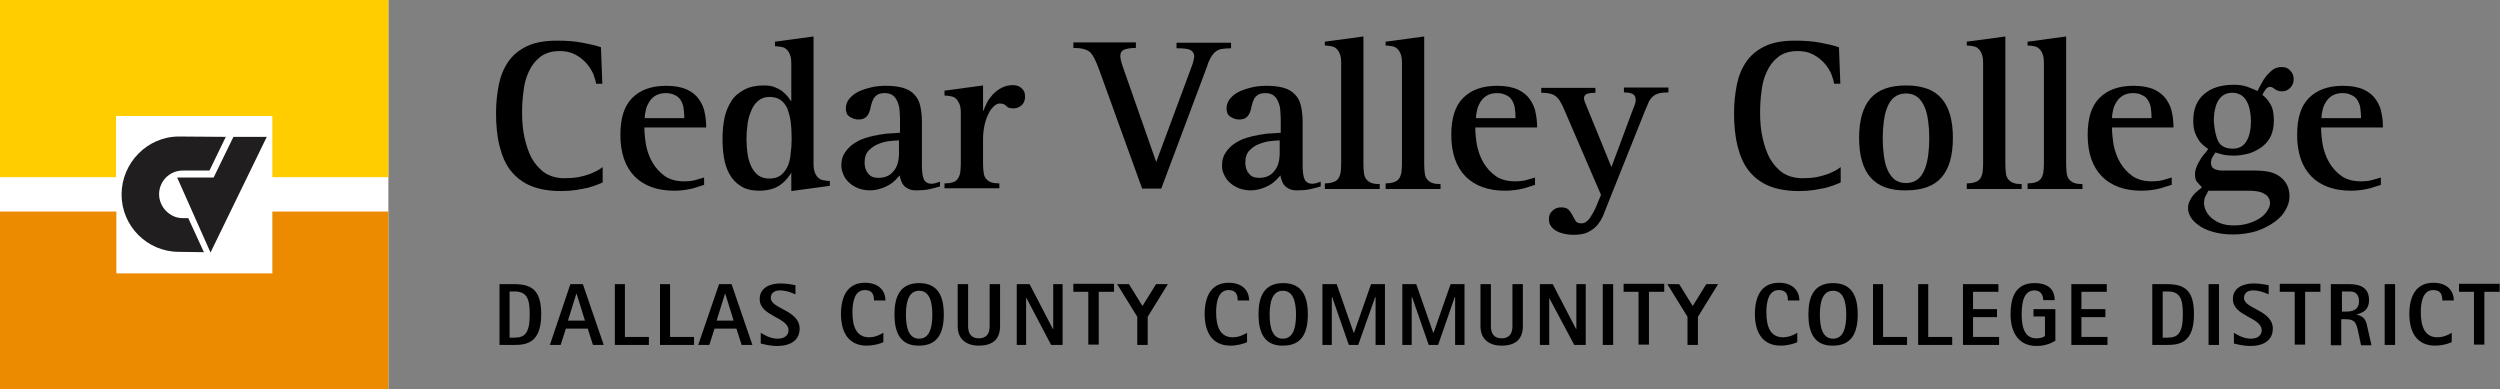
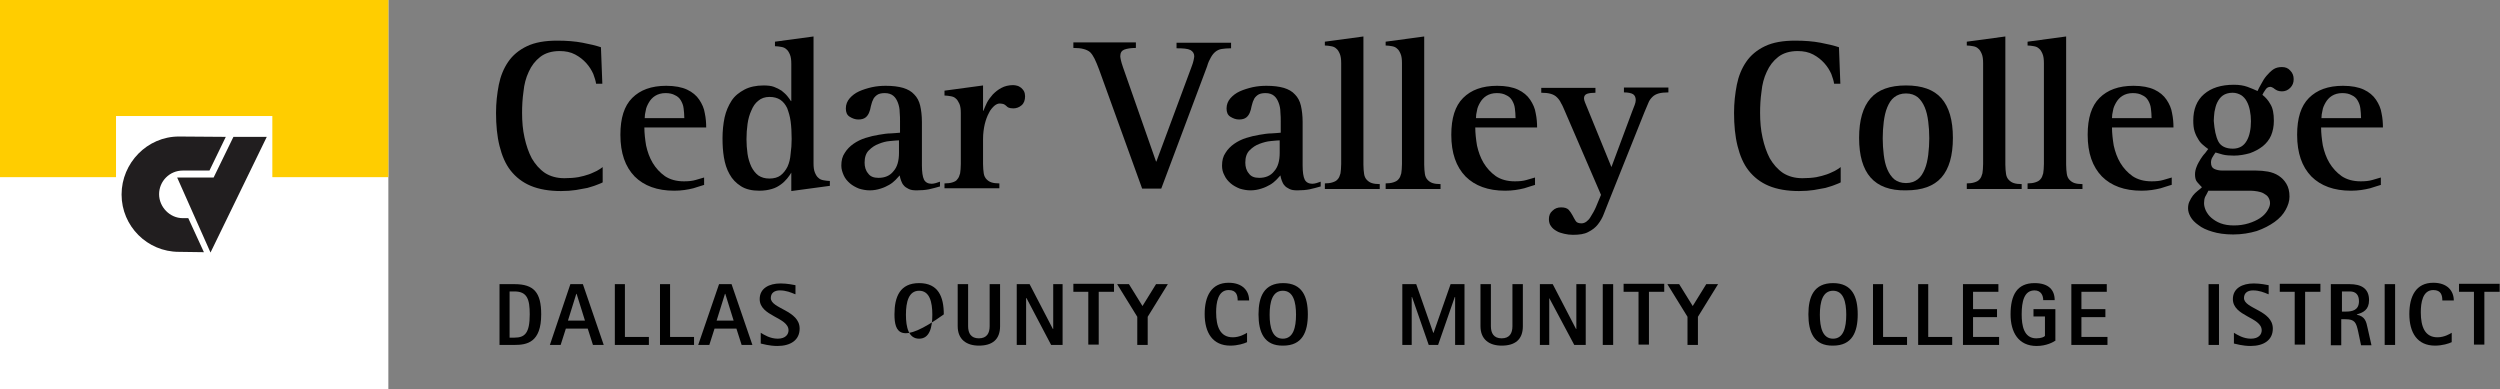
<svg xmlns="http://www.w3.org/2000/svg" version="1.1" id="Layer_1" x="0px" y="0px" viewBox="0 0 719.7 112" style="enable-background:new 0 0 719.7 112;" xml:space="preserve">
  <rect x="0" y="0" width="719.7" height="112" fill="#808080" stroke="none" />
  <style type="text/css">
	.st0{fill:#FFFFFF;}
	.st1{fill:#92278F;}
	.st2{fill:#008752;}
	.st3{fill:#FFCD00;}
	.st4{fill:#0033A0;}
	.st5{fill:#0099FF;}
	.st6{fill:#211E1F;}
	.st7{fill:#ED8B00;}
	.st8{fill:#97D700;}
	.st9{fill:#009639;}
	.st10{fill:#EA7600;}
	.st11{fill:#003087;}
	.st12{fill:#007A33;}
	.st13{fill:#003DA5;}
	.st14{fill:#E4002B;}
</style>
  <g>
    <g>
      <g>
        <g>
          <path d="M173.5,52.5c-0.5,0.3-1.2,0.5-1.9,0.8c-0.7,0.3-1.6,0.5-2.5,0.8c-1,0.2-2.1,0.4-3.3,0.6c-1.3,0.2-2.7,0.3-4.3,0.3      c-3.4,0-6.3-0.5-8.7-1.5c-2.4-1-4.3-2.5-5.8-4.4c-1.5-1.9-2.5-4.3-3.2-7.1c-0.7-2.8-1-6-1-9.5c0-2.9,0.3-5.5,0.8-8.1      c0.5-2.5,1.4-4.7,2.7-6.6c1.3-1.9,3.1-3.4,5.4-4.5c2.3-1.1,5.2-1.6,8.7-1.6c2.8,0,5.2,0.2,7.3,0.6c2.1,0.4,3.8,0.8,5.3,1.3      l0.4,10.5h-1.8c-0.1-0.8-0.4-1.7-0.8-2.8c-0.5-1.1-1.1-2.1-2-3.1c-0.9-1-1.9-1.8-3.2-2.5c-1.3-0.7-2.8-1-4.5-1      c-2.3,0-4.2,0.6-5.6,1.7c-1.4,1.1-2.5,2.5-3.3,4.3c-0.8,1.7-1.3,3.6-1.5,5.7c-0.3,2.1-0.4,4.1-0.4,6.1c0,2.5,0.2,4.9,0.7,7.1      c0.5,2.3,1.2,4.3,2.1,6c1,1.7,2.2,3.1,3.8,4.2c1.6,1,3.4,1.5,5.6,1.5c1.5,0,2.8-0.1,4-0.3c1.1-0.2,2.1-0.5,3-0.8      c0.9-0.3,1.6-0.7,2.3-1c0.7-0.4,1.2-0.7,1.7-1.1V52.5z" />
          <path d="M202.8,53.2c-0.6,0.2-1.7,0.5-3.2,1c-1.6,0.4-3.4,0.7-5.5,0.7c-4.9,0-8.7-1.4-11.4-4.1c-2.7-2.8-4.1-6.7-4.1-12      c0-4.8,1.1-8.3,3.4-10.6c2.3-2.3,5.5-3.5,9.8-3.5c2.5,0,4.5,0.4,6,1.1c1.5,0.7,2.7,1.7,3.5,2.9c0.8,1.2,1.4,2.5,1.6,3.9      c0.3,1.4,0.4,2.8,0.4,4.1h-17.8c0,1.6,0.2,3.4,0.5,5.2c0.4,1.8,1,3.5,1.9,5c0.9,1.5,2.1,2.8,3.5,3.8c1.5,1,3.3,1.5,5.5,1.5      c1.3,0,2.4-0.1,3.4-0.4c1-0.3,1.8-0.5,2.4-0.7V53.2z M197,34c0-1-0.1-1.9-0.2-2.8c-0.1-0.9-0.4-1.6-0.8-2.3      c-0.4-0.7-1-1.2-1.7-1.5c-0.7-0.4-1.6-0.6-2.7-0.6c-1.2,0-2.2,0.3-3,0.8c-0.8,0.5-1.4,1.2-1.8,1.9c-0.4,0.7-0.8,1.5-0.9,2.3      c-0.2,0.8-0.3,1.5-0.3,2.2H197z" />
          <path d="M227.9,49.7h-0.1c-0.3,0.5-0.7,1.1-1.2,1.7c-0.5,0.6-1.1,1.2-1.8,1.7c-0.7,0.5-1.5,1-2.6,1.3c-1,0.3-2.2,0.5-3.6,0.5      c-2.1,0-3.9-0.4-5.3-1.3c-1.4-0.9-2.5-2-3.3-3.5c-0.8-1.4-1.3-3-1.6-4.8c-0.3-1.8-0.4-3.6-0.4-5.5c0-2.1,0.2-4.1,0.6-6      c0.4-1.8,1.1-3.4,2-4.8c0.9-1.4,2.2-2.4,3.7-3.2c1.5-0.8,3.4-1.2,5.5-1.2c1.2,0,2.2,0.1,3,0.4c0.8,0.3,1.6,0.7,2.2,1.1      c0.6,0.5,1.2,1,1.6,1.5c0.4,0.5,0.8,1,1.1,1.5h0.1V18.4c0-1.1-0.1-2-0.4-2.7c-0.3-0.7-0.6-1.2-1-1.5c-0.4-0.4-0.9-0.6-1.5-0.7      c-0.6-0.1-1.2-0.2-1.8-0.2V12l11.1-1.5v36.5c0,1.1,0.1,2,0.4,2.7c0.3,0.7,0.6,1.2,1,1.5c0.4,0.4,0.9,0.6,1.5,0.7      c0.6,0.1,1.2,0.2,1.8,0.2v1.4l-11.1,1.5V49.7z M215.2,44.3c0.2,1.4,0.6,2.6,1.1,3.7c0.5,1,1.2,1.9,2,2.5      c0.9,0.6,1.9,0.9,3.2,0.9c1.3,0,2.4-0.3,3.2-0.9c0.8-0.6,1.5-1.5,2-2.5c0.5-1.1,0.8-2.3,0.9-3.7c0.2-1.4,0.3-2.8,0.3-4.3      c0-1.9-0.1-3.6-0.3-5.1c-0.2-1.5-0.6-2.7-1-3.8c-0.5-1-1.1-1.8-2-2.4c-0.8-0.5-1.8-0.8-3.1-0.8c-1.3,0-2.4,0.4-3.2,1.1      c-0.9,0.7-1.5,1.6-2,2.8c-0.5,1.1-0.9,2.4-1.1,3.9c-0.2,1.4-0.3,2.9-0.3,4.4C214.9,41.4,215,42.9,215.2,44.3z" />
          <path d="M270.5,53.7c-1.1,0.3-2.1,0.6-3.1,0.8c-1,0.2-2.2,0.3-3.5,0.3c-1,0-1.7-0.1-2.3-0.4c-0.6-0.3-1.1-0.6-1.4-1      c-0.4-0.4-0.6-0.9-0.8-1.4s-0.3-1-0.4-1.5c-0.3,0.3-0.7,0.8-1.2,1.3c-0.5,0.5-1.1,1-1.8,1.4c-0.7,0.4-1.5,0.8-2.5,1.1      c-0.9,0.3-2,0.5-3.1,0.5c-1.1,0-2.1-0.2-3.1-0.5c-1-0.4-1.9-0.9-2.6-1.5c-0.8-0.7-1.4-1.4-1.8-2.3s-0.7-1.8-0.7-2.8      c0-1.5,0.3-2.7,1-3.7c0.6-1,1.5-1.9,2.5-2.6c1-0.7,2.2-1.3,3.5-1.7c1.3-0.4,2.5-0.7,3.8-0.9c1.2-0.2,2.4-0.4,3.5-0.4      c1.1-0.1,1.9-0.1,2.6-0.2V35c0-0.8,0-1.7-0.1-2.7c0-1-0.2-1.9-0.5-2.7c-0.3-0.8-0.7-1.5-1.3-2c-0.6-0.5-1.4-0.8-2.5-0.8      c-1,0-1.8,0.2-2.3,0.6c-0.5,0.4-0.9,0.8-1.1,1.4c-0.3,0.5-0.4,1.2-0.6,1.8c-0.1,0.7-0.3,1.3-0.5,1.8c-0.2,0.5-0.5,1-1,1.4      c-0.5,0.4-1.2,0.6-2.1,0.6c-0.9,0-1.7-0.3-2.5-0.8c-0.8-0.5-1.1-1.3-1.1-2.4c0-1.1,0.4-2.1,1.1-2.9c0.7-0.8,1.6-1.5,2.7-2      s2.4-0.9,3.7-1.2c1.4-0.3,2.7-0.4,4-0.4c2,0,3.6,0.2,5,0.6c1.3,0.4,2.4,1,3.2,1.9c0.8,0.8,1.4,1.9,1.7,3.2      c0.3,1.3,0.5,2.9,0.5,4.7v12.5c0,1.9,0.2,3.3,0.6,4.1c0.4,0.8,1.2,1.2,2.2,1.2c0.4,0,0.8-0.1,1.2-0.2s0.8-0.3,1.2-0.4V53.7z       M258.8,40.4c-0.6,0-1.4,0.1-2.6,0.2S254,41,253,41.4c-1.1,0.4-2,1-2.9,1.9c-0.8,0.8-1.2,2-1.2,3.5c0,1.2,0.3,2.3,1,3.1      c0.6,0.9,1.6,1.3,3,1.3c1.8,0,3.3-0.6,4.3-1.9c1.1-1.2,1.6-3,1.6-5.3V40.4z" />
          <path d="M271.9,52.8c0.9,0,1.7-0.1,2.3-0.3c0.6-0.2,1.1-0.4,1.4-0.9c0.4-0.4,0.6-1,0.8-1.7c0.1-0.7,0.2-1.6,0.2-2.7V32.6      c0-1.1-0.1-2-0.4-2.7c-0.3-0.6-0.6-1.2-1-1.5c-0.4-0.4-0.9-0.6-1.5-0.7c-0.6-0.1-1.2-0.2-1.8-0.2v-1.4l11.1-1.5v7.3h0.1      c0.3-0.7,0.6-1.5,1-2.3c0.4-0.8,1-1.6,1.7-2.4c0.7-0.7,1.5-1.4,2.5-1.9c0.9-0.5,2.1-0.8,3.4-0.8c0.4,0,0.8,0.1,1.2,0.2      c0.4,0.1,0.8,0.4,1.1,0.6c0.3,0.3,0.6,0.6,0.8,1c0.2,0.4,0.3,0.9,0.3,1.4c0,1.1-0.3,2-1,2.6c-0.7,0.6-1.5,0.9-2.4,0.9      c-0.6,0-1-0.1-1.3-0.2c-0.3-0.1-0.5-0.3-0.7-0.5c-0.2-0.2-0.5-0.4-0.7-0.5c-0.3-0.1-0.7-0.2-1.2-0.2s-1,0.2-1.6,0.7      c-0.5,0.5-1.1,1.1-1.5,2c-0.5,0.9-0.9,2-1.2,3.2c-0.3,1.3-0.5,2.7-0.5,4.4v7.1c0,1.1,0.1,2,0.2,2.7c0.1,0.7,0.4,1.3,0.8,1.7      c0.4,0.4,0.8,0.7,1.4,0.9c0.6,0.2,1.4,0.3,2.3,0.3v1.4h-15.8V52.8z" />
          <path d="M316.4,20c-0.5-1.3-0.9-2.3-1.3-3.1c-0.4-0.8-0.8-1.4-1.3-1.9c-0.5-0.4-1.1-0.7-1.9-0.9c-0.7-0.2-1.7-0.3-2.9-0.3v-1.6      H327v1.6c-1.5,0-2.6,0.2-3.4,0.5c-0.7,0.3-1.1,0.9-1.1,1.9c0,0.3,0.1,0.7,0.2,1.2c0.1,0.5,0.3,1.1,0.6,2l9.5,27.1h0.1L343,19.3      c0.3-0.8,0.5-1.4,0.6-1.9c0.1-0.5,0.2-0.9,0.2-1.2c0-0.8-0.4-1.4-1.1-1.8c-0.8-0.4-2.1-0.5-4-0.5v-1.6h15.7v1.6      c-1.1,0-2,0.1-2.7,0.2c-0.7,0.1-1.3,0.4-1.8,0.8c-0.5,0.4-0.9,0.9-1.3,1.6c-0.4,0.7-0.8,1.5-1.1,2.6l-13.2,35.2h-5.5L316.4,20z" />
          <path d="M380.1,53.7c-1.1,0.3-2.1,0.6-3.1,0.8c-1,0.2-2.2,0.3-3.5,0.3c-1,0-1.7-0.1-2.3-0.4c-0.6-0.3-1.1-0.6-1.4-1      c-0.4-0.4-0.6-0.9-0.8-1.4s-0.3-1-0.4-1.5c-0.3,0.3-0.7,0.8-1.2,1.3c-0.5,0.5-1.1,1-1.8,1.4c-0.7,0.4-1.5,0.8-2.5,1.1      c-0.9,0.3-2,0.5-3.1,0.5c-1.1,0-2.1-0.2-3.1-0.5c-1-0.4-1.9-0.9-2.6-1.5c-0.8-0.7-1.4-1.4-1.8-2.3c-0.5-0.9-0.7-1.8-0.7-2.8      c0-1.5,0.3-2.7,1-3.7c0.6-1,1.5-1.9,2.5-2.6c1-0.7,2.2-1.3,3.5-1.7c1.3-0.4,2.5-0.7,3.8-0.9c1.2-0.2,2.4-0.4,3.5-0.4      c1.1-0.1,1.9-0.1,2.6-0.2V35c0-0.8,0-1.7-0.1-2.7c0-1-0.2-1.9-0.5-2.7c-0.3-0.8-0.7-1.5-1.3-2c-0.6-0.5-1.4-0.8-2.5-0.8      c-1,0-1.8,0.2-2.3,0.6c-0.5,0.4-0.9,0.8-1.1,1.4c-0.3,0.5-0.4,1.2-0.6,1.8c-0.1,0.7-0.3,1.3-0.5,1.8c-0.2,0.5-0.5,1-1,1.4      c-0.5,0.4-1.2,0.6-2.1,0.6c-0.9,0-1.7-0.3-2.5-0.8c-0.8-0.5-1.1-1.3-1.1-2.4c0-1.1,0.4-2.1,1.1-2.9c0.7-0.8,1.6-1.5,2.7-2      s2.4-0.9,3.7-1.2c1.4-0.3,2.7-0.4,4-0.4c2,0,3.6,0.2,5,0.6c1.3,0.4,2.4,1,3.2,1.9c0.8,0.8,1.4,1.9,1.7,3.2      c0.3,1.3,0.5,2.9,0.5,4.7v12.5c0,1.9,0.2,3.3,0.6,4.1c0.4,0.8,1.2,1.2,2.2,1.2c0.4,0,0.8-0.1,1.2-0.2c0.4-0.1,0.8-0.3,1.2-0.4      V53.7z M368.5,40.4c-0.6,0-1.4,0.1-2.6,0.2s-2.2,0.4-3.3,0.8c-1.1,0.4-2,1-2.9,1.9c-0.8,0.8-1.2,2-1.2,3.5c0,1.2,0.3,2.3,1,3.1      c0.6,0.9,1.6,1.3,3,1.3c1.8,0,3.3-0.6,4.3-1.9c1.1-1.2,1.6-3,1.6-5.3V40.4z" />
          <path d="M381.3,52.8c0.9,0,1.7-0.1,2.3-0.3c0.6-0.2,1.1-0.4,1.5-0.9c0.4-0.4,0.6-1,0.8-1.7c0.1-0.7,0.2-1.6,0.2-2.7v-29      c0-1.1-0.1-2-0.4-2.7c-0.3-0.7-0.6-1.2-1-1.5c-0.4-0.4-0.9-0.6-1.5-0.7c-0.6-0.1-1.2-0.2-1.8-0.2V12l11.1-1.5v36.9      c0,1.1,0.1,2,0.2,2.7c0.1,0.7,0.4,1.3,0.8,1.7c0.4,0.4,0.8,0.7,1.4,0.9c0.6,0.2,1.4,0.3,2.3,0.3v1.4h-15.8V52.8z" />
          <path d="M398.8,52.8c0.9,0,1.7-0.1,2.3-0.3c0.6-0.2,1.1-0.4,1.5-0.9c0.4-0.4,0.6-1,0.8-1.7c0.1-0.7,0.2-1.6,0.2-2.7v-29      c0-1.1-0.1-2-0.4-2.7c-0.3-0.7-0.6-1.2-1-1.5c-0.4-0.4-0.9-0.6-1.5-0.7c-0.6-0.1-1.2-0.2-1.8-0.2V12l11.1-1.5v36.9      c0,1.1,0.1,2,0.2,2.7c0.1,0.7,0.4,1.3,0.8,1.7c0.4,0.4,0.8,0.7,1.4,0.9c0.6,0.2,1.4,0.3,2.3,0.3v1.4h-15.8V52.8z" />
          <path d="M442,53.2c-0.6,0.2-1.7,0.5-3.2,1c-1.6,0.4-3.4,0.7-5.5,0.7c-4.9,0-8.7-1.4-11.4-4.1c-2.7-2.8-4.1-6.7-4.1-12      c0-4.8,1.1-8.3,3.4-10.6c2.3-2.3,5.5-3.5,9.8-3.5c2.5,0,4.5,0.4,6,1.1c1.5,0.7,2.7,1.7,3.5,2.9c0.8,1.2,1.4,2.5,1.6,3.9      c0.3,1.4,0.4,2.8,0.4,4.1h-17.8c0,1.6,0.2,3.4,0.5,5.2c0.4,1.8,1,3.5,1.9,5c0.9,1.5,2.1,2.8,3.5,3.8c1.5,1,3.3,1.5,5.5,1.5      c1.3,0,2.4-0.1,3.4-0.4c1-0.3,1.8-0.5,2.4-0.7V53.2z M436.3,34c0-1-0.1-1.9-0.2-2.8c-0.1-0.9-0.4-1.6-0.8-2.3      c-0.4-0.7-1-1.2-1.7-1.5c-0.7-0.4-1.6-0.6-2.7-0.6c-1.2,0-2.2,0.3-3,0.8c-0.8,0.5-1.4,1.2-1.8,1.9c-0.4,0.7-0.8,1.5-0.9,2.3      c-0.2,0.8-0.3,1.5-0.3,2.2H436.3z" />
          <path d="M463,58.3c-0.4,1.1-0.9,2.2-1.3,3.3s-1,2.1-1.7,3c-0.7,0.9-1.6,1.6-2.8,2.2c-1.1,0.6-2.6,0.8-4.4,0.8      c-0.8,0-1.7-0.1-2.5-0.3c-0.8-0.2-1.6-0.4-2.2-0.8c-0.7-0.4-1.2-0.8-1.6-1.4c-0.4-0.5-0.6-1.2-0.6-2c0-1,0.3-1.8,1-2.4      c0.7-0.7,1.5-1,2.5-1c1,0,1.7,0.2,2.2,0.7c0.4,0.5,0.8,1,1.1,1.6c0.3,0.6,0.6,1.1,0.9,1.6c0.3,0.5,0.9,0.7,1.7,0.7      c0.5,0,1-0.2,1.4-0.5c0.4-0.3,0.8-0.7,1.1-1.2c0.3-0.5,0.6-1,0.9-1.5s0.5-1,0.7-1.4l1.5-3.6l-10.4-24.1      c-0.4-0.9-0.7-1.7-1.1-2.3c-0.3-0.7-0.7-1.2-1.2-1.7c-0.5-0.5-1.1-0.8-1.8-1c-0.7-0.2-1.6-0.3-2.7-0.3v-1.4h15.6v1.4      c-1,0-1.8,0.1-2.4,0.3c-0.6,0.2-0.9,0.7-0.9,1.3c0,0.3,0.1,0.7,0.3,1.2c0.2,0.5,0.4,1,0.7,1.7l6.9,16.9l6-16.1      c0.3-0.7,0.5-1.3,0.7-1.8c0.2-0.5,0.3-1,0.3-1.4c0-0.8-0.3-1.4-0.8-1.7c-0.5-0.3-1.4-0.5-2.6-0.5v-1.4h12.8v1.4      c-1.1,0-2.1,0.1-2.8,0.3c-0.7,0.2-1.3,0.5-1.8,1c-0.5,0.5-0.9,1-1.2,1.8c-0.3,0.7-0.7,1.6-1.1,2.6L463,58.3z" />
          <path d="M529.9,52.5c-0.5,0.3-1.2,0.5-1.9,0.8c-0.7,0.3-1.6,0.5-2.5,0.8c-1,0.2-2.1,0.4-3.3,0.6c-1.3,0.2-2.7,0.3-4.3,0.3      c-3.4,0-6.3-0.5-8.7-1.5c-2.4-1-4.3-2.5-5.8-4.4c-1.5-1.9-2.5-4.3-3.2-7.1c-0.7-2.8-1-6-1-9.5c0-2.9,0.3-5.5,0.8-8.1      c0.5-2.5,1.4-4.7,2.7-6.6c1.3-1.9,3.1-3.4,5.4-4.5c2.3-1.1,5.2-1.6,8.7-1.6c2.8,0,5.2,0.2,7.3,0.6c2.1,0.4,3.8,0.8,5.3,1.3      l0.4,10.5h-1.8c-0.1-0.8-0.4-1.7-0.8-2.8c-0.5-1.1-1.1-2.1-2-3.1c-0.9-1-1.9-1.8-3.2-2.5c-1.3-0.7-2.8-1-4.5-1      c-2.3,0-4.2,0.6-5.6,1.7c-1.4,1.1-2.5,2.5-3.3,4.3c-0.8,1.7-1.3,3.6-1.5,5.7c-0.3,2.1-0.4,4.1-0.4,6.1c0,2.5,0.2,4.9,0.7,7.1      c0.5,2.3,1.2,4.3,2.1,6c1,1.7,2.2,3.1,3.8,4.2c1.6,1,3.4,1.5,5.6,1.5c1.5,0,2.8-0.1,4-0.3c1.1-0.2,2.1-0.5,3-0.8      c0.9-0.3,1.6-0.7,2.3-1c0.7-0.4,1.2-0.7,1.7-1.1V52.5z" />
          <path d="M538.5,51.1c-2.2-2.5-3.3-6.3-3.3-11.4s1.1-8.9,3.3-11.4c2.2-2.5,5.6-3.7,10.2-3.7c4.6,0,8,1.2,10.2,3.7      c2.2,2.5,3.3,6.3,3.3,11.4s-1.1,8.9-3.3,11.4c-2.2,2.5-5.6,3.7-10.2,3.7C544.1,54.9,540.7,53.6,538.5,51.1z M542.3,44.6      c0.2,1.6,0.5,2.9,1,4.1c0.5,1.2,1.2,2.2,2,2.9c0.9,0.7,2,1.1,3.4,1.1c1.4,0,2.5-0.4,3.4-1.1c0.9-0.7,1.5-1.7,2-2.9      c0.5-1.2,0.8-2.6,1-4.1c0.2-1.6,0.3-3.2,0.3-4.8c0-1.7-0.1-3.3-0.3-4.8c-0.2-1.6-0.5-2.9-1-4.1c-0.5-1.2-1.2-2.2-2-2.9      c-0.9-0.7-2-1.1-3.4-1.1c-1.4,0-2.5,0.4-3.4,1.1c-0.9,0.7-1.5,1.7-2,2.9c-0.5,1.2-0.8,2.6-1,4.1c-0.2,1.6-0.3,3.2-0.3,4.8      C542,41.4,542.1,43,542.3,44.6z" />
          <path d="M566.1,52.8c0.9,0,1.7-0.1,2.3-0.3c0.6-0.2,1.1-0.4,1.5-0.9c0.4-0.4,0.6-1,0.8-1.7c0.1-0.7,0.2-1.6,0.2-2.7v-29      c0-1.1-0.1-2-0.4-2.7c-0.3-0.7-0.6-1.2-1-1.5c-0.4-0.4-0.9-0.6-1.5-0.7c-0.6-0.1-1.2-0.2-1.8-0.2V12l11.1-1.5v36.9      c0,1.1,0.1,2,0.2,2.7c0.1,0.7,0.4,1.3,0.8,1.7c0.4,0.4,0.8,0.7,1.4,0.9c0.6,0.2,1.4,0.3,2.3,0.3v1.4h-15.8V52.8z" />
          <path d="M583.6,52.8c0.9,0,1.7-0.1,2.3-0.3c0.6-0.2,1.1-0.4,1.5-0.9c0.4-0.4,0.6-1,0.8-1.7c0.1-0.7,0.2-1.6,0.2-2.7v-29      c0-1.1-0.1-2-0.4-2.7c-0.3-0.7-0.6-1.2-1-1.5c-0.4-0.4-0.9-0.6-1.5-0.7c-0.6-0.1-1.2-0.2-1.8-0.2V12l11.1-1.5v36.9      c0,1.1,0.1,2,0.2,2.7c0.1,0.7,0.4,1.3,0.8,1.7c0.4,0.4,0.8,0.7,1.4,0.9c0.6,0.2,1.4,0.3,2.3,0.3v1.4h-15.8V52.8z" />
          <path d="M625.2,53.2c-0.6,0.2-1.7,0.5-3.2,1c-1.6,0.4-3.4,0.7-5.5,0.7c-4.9,0-8.7-1.4-11.4-4.1c-2.7-2.8-4.1-6.7-4.1-12      c0-4.8,1.1-8.3,3.4-10.6c2.3-2.3,5.5-3.5,9.8-3.5c2.5,0,4.5,0.4,6,1.1s2.7,1.7,3.5,2.9c0.8,1.2,1.4,2.5,1.6,3.9      c0.3,1.4,0.4,2.8,0.4,4.1H608c0,1.6,0.2,3.4,0.5,5.2c0.4,1.8,1,3.5,1.9,5c0.9,1.5,2.1,2.8,3.5,3.8c1.5,1,3.3,1.5,5.5,1.5      c1.3,0,2.4-0.1,3.4-0.4c1-0.3,1.8-0.5,2.4-0.7V53.2z M619.4,34c0-1-0.1-1.9-0.2-2.8c-0.1-0.9-0.4-1.6-0.8-2.3      c-0.4-0.7-1-1.2-1.7-1.5c-0.7-0.4-1.6-0.6-2.7-0.6c-1.2,0-2.2,0.3-3,0.8c-0.8,0.5-1.4,1.2-1.8,1.9c-0.4,0.7-0.8,1.5-0.9,2.3      c-0.2,0.8-0.3,1.5-0.3,2.2H619.4z" />
          <path d="M649.5,49.1c1.1,0,2.3,0.1,3.4,0.3c1.1,0.2,2.2,0.6,3.1,1.2c0.9,0.6,1.6,1.3,2.2,2.3c0.6,1,0.9,2.2,0.9,3.7      c0,1.3-0.4,2.5-1.1,3.8c-0.7,1.3-1.8,2.5-3.2,3.5c-1.4,1-3.1,1.9-5.1,2.6c-2,0.6-4.3,1-6.8,1c-2.4,0-4.4-0.3-6-0.8      c-1.7-0.5-3-1.1-4-1.9c-1-0.7-1.8-1.5-2.3-2.4c-0.5-0.9-0.7-1.7-0.7-2.4c0-0.7,0.1-1.4,0.4-2c0.3-0.6,0.6-1.2,1-1.7      c0.4-0.5,0.8-0.9,1.3-1.3c0.5-0.4,0.9-0.7,1.3-1.1c-0.4-0.4-0.8-0.8-1.3-1.4c-0.5-0.5-0.7-1.3-0.7-2.3c0-0.8,0.2-1.6,0.5-2.3      c0.3-0.8,0.7-1.4,1.1-2.1c0.4-0.6,0.8-1.2,1.3-1.7c0.4-0.5,0.7-0.9,0.9-1.2c-0.5-0.3-0.9-0.7-1.4-1.1c-0.5-0.4-1-0.9-1.4-1.6      c-0.4-0.6-0.8-1.4-1.1-2.3c-0.3-0.9-0.4-2-0.4-3.2c0-3.2,1-5.8,3.1-7.6c2.1-1.8,4.9-2.7,8.6-2.7c1.5,0,2.8,0.2,3.9,0.6      c1.1,0.4,2,0.8,2.9,1.2c0.3-0.6,0.6-1.3,1.1-2.1c0.4-0.8,0.9-1.6,1.5-2.3c0.6-0.7,1.2-1.3,1.9-1.8c0.7-0.5,1.6-0.7,2.5-0.7      c1,0,1.8,0.3,2.4,1c0.7,0.7,1,1.5,1,2.5c0,1-0.3,1.8-1,2.5c-0.7,0.7-1.5,1-2.4,1c-0.5,0-0.9-0.1-1.2-0.2      c-0.3-0.1-0.6-0.3-0.9-0.5c-0.2-0.2-0.4-0.3-0.6-0.4c-0.2-0.1-0.4-0.2-0.6-0.2c-0.6,0-1.1,0.3-1.4,0.8c-0.4,0.5-0.7,1.1-0.9,1.5      c0.9,0.7,1.7,1.6,2.3,2.7c0.7,1.1,1,2.7,1,4.8c0,1.6-0.3,3-0.8,4.2s-1.4,2.3-2.4,3.1s-2.3,1.5-3.7,2c-1.4,0.4-3,0.7-4.6,0.7      c-1.3,0-2.4-0.1-3.2-0.3c-0.8-0.2-1.5-0.4-2.1-0.6c-0.3,0.4-0.6,0.9-0.9,1.4c-0.3,0.5-0.4,1-0.4,1.5c0,0.9,0.3,1.5,0.9,1.8      c0.6,0.3,1.4,0.5,2.4,0.5H649.5z M635.7,55c-0.3,0.6-0.6,1.2-0.9,1.7c-0.2,0.5-0.3,1.1-0.3,1.8c0,0.7,0.2,1.4,0.5,2.1      c0.4,0.8,0.9,1.5,1.6,2.1c0.7,0.6,1.6,1.2,2.7,1.6c1.1,0.4,2.3,0.6,3.8,0.6c1.5,0,2.9-0.2,4.2-0.6c1.3-0.4,2.4-0.9,3.3-1.5      c0.9-0.6,1.6-1.3,2.1-2.1c0.5-0.8,0.8-1.5,0.8-2.2c0-0.7-0.2-1.2-0.5-1.7c-0.3-0.5-0.8-0.8-1.3-1.1c-0.5-0.3-1.2-0.5-1.8-0.6      c-0.7-0.1-1.3-0.2-2-0.2H635.7z M638.6,40.7c0.7,1.4,2.2,2.1,4.2,2.1c0.9,0,1.7-0.2,2.4-0.6c0.7-0.4,1.2-1,1.6-1.7      c0.4-0.7,0.7-1.5,0.9-2.5c0.2-0.9,0.3-2,0.3-3.1c0-1.1-0.1-2.1-0.3-3.1c-0.2-1-0.5-1.9-0.9-2.6c-0.4-0.8-1-1.4-1.6-1.8      c-0.7-0.4-1.5-0.7-2.5-0.7c-1.1,0-2.1,0.3-2.8,0.8c-0.7,0.5-1.2,1.2-1.6,2c-0.4,0.8-0.6,1.7-0.8,2.7c-0.1,1-0.2,1.8-0.2,2.6      C637.5,37.4,637.9,39.3,638.6,40.7z" />
          <path d="M685.5,53.2c-0.6,0.2-1.7,0.5-3.2,1c-1.6,0.4-3.4,0.7-5.5,0.7c-4.9,0-8.7-1.4-11.4-4.1c-2.7-2.8-4.1-6.7-4.1-12      c0-4.8,1.1-8.3,3.4-10.6s5.5-3.5,9.8-3.5c2.5,0,4.5,0.4,6,1.1s2.7,1.7,3.5,2.9c0.8,1.2,1.4,2.5,1.6,3.9c0.3,1.4,0.4,2.8,0.4,4.1      h-17.8c0,1.6,0.2,3.4,0.5,5.2c0.4,1.8,1,3.5,1.9,5c0.9,1.5,2.1,2.8,3.5,3.8c1.5,1,3.3,1.5,5.5,1.5c1.3,0,2.4-0.1,3.4-0.4      c1-0.3,1.8-0.5,2.4-0.7V53.2z M679.7,34c0-1-0.1-1.9-0.2-2.8c-0.1-0.9-0.4-1.6-0.8-2.3c-0.4-0.7-1-1.2-1.7-1.5      c-0.7-0.4-1.6-0.6-2.7-0.6c-1.2,0-2.2,0.3-3,0.8c-0.8,0.5-1.4,1.2-1.8,1.9c-0.4,0.7-0.8,1.5-0.9,2.3c-0.2,0.8-0.3,1.5-0.3,2.2      H679.7z" />
        </g>
      </g>
      <g>
        <g>
          <path d="M143.8,81.8h4.3c5.6,0,7.7,2.4,7.7,8.7c0,8.1-4.1,8.8-7.7,8.8h-4.3V81.8z M146.7,97.2h1.4c3,0,4.4-1.3,4.4-6.7      c0-4.3-0.7-6.6-4.4-6.6h-1.4V97.2z" />
          <path d="M164.2,81.8h3.6l6,17.5h-3.1l-1.5-4.7h-6.3l-1.5,4.7h-3.1L164.2,81.8z M163.5,92.3h4.9l-2.4-7.7h-0.1L163.5,92.3z" />
          <path d="M176.9,81.8h3V97h6.9v2.3h-9.8V81.8z" />
          <path d="M189.9,81.8h3V97h6.9v2.3h-9.8V81.8z" />
          <path d="M207,81.8h3.6l6,17.5h-3.1l-1.5-4.7h-6.3l-1.5,4.7H201L207,81.8z M206.3,92.3h4.9l-2.4-7.7h-0.1L206.3,92.3z" />
          <path d="M228.9,84.7c-1.2-0.5-2.6-1.1-4.4-1.1c-1.5,0-2.6,0.7-2.6,2.2c0,3.1,8.3,3.5,8.3,8.8c0,3.3-2.6,5-6.4,5      c-2.3,0-4.3-0.6-4.8-0.7v-3.1c1,0.6,2.7,1.7,4.9,1.7c2.3,0,3.1-1.3,3.1-2.4c0-3.8-8.3-4-8.3-9c0-3.1,2.7-4.5,6-4.5      c2,0,3.7,0.4,4.3,0.5V84.7z" />
-           <path d="M254.3,98.5c-0.8,0.4-2.7,1-4.8,1c-5.1,0-7.4-3.7-7.4-9.1c0-5.1,1.9-9,6.9-9c4.1,0,5.9,2.4,5.9,5.1h-3.3      c0-1.4-0.3-3-2.6-3c-3.1,0-3.6,3.7-3.6,6.4c0,4.2,1.2,7.2,4.8,7.2c2,0,3.6-1,4.1-1.3V98.5z" />
-           <path d="M257.5,90.5c0-5.1,1.6-9,7.1-9c5.5,0,7.1,3.9,7.1,9c0,5.1-1.6,9-7.1,9C259.1,99.6,257.5,95.6,257.5,90.5z M264.6,97.5      c3,0,3.8-3.2,3.8-6.9s-0.8-6.9-3.8-6.9c-3,0-3.8,3.2-3.8,6.9S261.6,97.5,264.6,97.5z" />
+           <path d="M257.5,90.5c0-5.1,1.6-9,7.1-9c5.5,0,7.1,3.9,7.1,9C259.1,99.6,257.5,95.6,257.5,90.5z M264.6,97.5      c3,0,3.8-3.2,3.8-6.9s-0.8-6.9-3.8-6.9c-3,0-3.8,3.2-3.8,6.9S261.6,97.5,264.6,97.5z" />
          <path d="M287.9,93.9c0,3.9-2.3,5.6-6.1,5.6c-3.6,0-6.1-1.8-6.1-5.6V81.8h3v12.1c0,2,0.8,3.5,3.1,3.5c2.3,0,3.1-1.5,3.1-3.5V81.8      h3V93.9z" />
          <path d="M292.7,81.8h3.7l6.7,12.9h0.1V81.8h2.7v17.5h-3.3l-7.1-13.5h-0.1v13.5h-2.7V81.8z" />
          <path d="M313.4,84h-4.4v-2.3h11.7V84h-4.4v15.2h-3V84z" />
          <path d="M327.4,91.2l-5.8-9.4h3.4l3.9,6.3l3.9-6.3h3.4l-5.8,9.4v8.1h-3V91.2z" />
          <path d="M359,98.5c-0.8,0.4-2.7,1-4.8,1c-5.1,0-7.4-3.7-7.4-9.1c0-5.1,1.9-9,6.9-9c4.1,0,5.9,2.4,5.9,5.1h-3.3      c0-1.4-0.3-3-2.6-3c-3.1,0-3.6,3.7-3.6,6.4c0,4.2,1.2,7.2,4.8,7.2c2,0,3.6-1,4.1-1.3V98.5z" />
          <path d="M362.3,90.5c0-5.1,1.6-9,7.1-9c5.5,0,7.1,3.9,7.1,9c0,5.1-1.6,9-7.1,9C363.9,99.6,362.3,95.6,362.3,90.5z M369.3,97.5      c3,0,3.8-3.2,3.8-6.9s-0.8-6.9-3.8-6.9c-3,0-3.8,3.2-3.8,6.9S366.3,97.5,369.3,97.5z" />
-           <path d="M380.7,81.8h4.1l4.9,14h0.1l4.9-14h4v17.5h-2.7V85.5h-0.1L391,99.3h-2.7l-4.8-13.8h-0.1v13.8h-2.7V81.8z" />
          <path d="M403.6,81.8h4.1l4.9,14h0.1l4.9-14h4v17.5h-2.7V85.5h-0.1l-4.8,13.8h-2.7l-4.8-13.8h-0.1v13.8h-2.7V81.8z" />
          <path d="M438.4,93.9c0,3.9-2.3,5.6-6.1,5.6c-3.6,0-6.1-1.8-6.1-5.6V81.8h3v12.1c0,2,0.8,3.5,3.1,3.5c2.3,0,3.1-1.5,3.1-3.5V81.8      h3V93.9z" />
          <path d="M443.3,81.8h3.7l6.7,12.9h0.1V81.8h2.7v17.5h-3.3L446,85.8H446v13.5h-2.7V81.8z" />
          <path d="M461.4,81.8h3v17.5h-3V81.8z" />
          <path d="M471.8,84h-4.4v-2.3h11.7V84h-4.4v15.2h-3V84z" />
          <path d="M485.8,91.2l-5.8-9.4h3.4l3.9,6.3l3.9-6.3h3.4l-5.8,9.4v8.1h-3V91.2z" />
-           <path d="M517.4,98.5c-0.8,0.4-2.7,1-4.8,1c-5.1,0-7.4-3.7-7.4-9.1c0-5.1,1.9-9,6.9-9c4.1,0,5.9,2.4,5.9,5.1h-3.3      c0-1.4-0.3-3-2.6-3c-3.1,0-3.6,3.7-3.6,6.4c0,4.2,1.2,7.2,4.8,7.2c2,0,3.6-1,4.1-1.3V98.5z" />
          <path d="M520.6,90.5c0-5.1,1.6-9,7.1-9c5.5,0,7.1,3.9,7.1,9c0,5.1-1.6,9-7.1,9C522.2,99.6,520.6,95.6,520.6,90.5z M527.7,97.5      c3,0,3.8-3.2,3.8-6.9s-0.8-6.9-3.8-6.9c-3,0-3.8,3.2-3.8,6.9S524.7,97.5,527.7,97.5z" />
          <path d="M539.1,81.8h3V97h6.9v2.3h-9.8V81.8z" />
          <path d="M552.1,81.8h3V97h6.9v2.3h-9.8V81.8z" />
          <path d="M565.1,81.8h10.2V84h-7.3v5h6.9v2.3h-6.9V97h7.5v2.3h-10.4V81.8z" />
          <path d="M591.8,98c-0.7,0.5-2.7,1.6-5.5,1.6c-5.2,0-7.5-3.9-7.5-9.1c0-5.6,1.9-9,6.9-9c4.1,0,5.8,2,5.8,4.9h-3.3      c0-1.3-0.6-2.8-2.5-2.8c-3,0-3.7,3.2-3.7,6.9c0,3.2,0.6,6.9,4.2,6.9c1.4,0,2.3-0.4,2.5-0.7v-5.6h-3.3v-2.1h6.3V98z" />
          <path d="M596.3,81.8h10.2V84h-7.3v5h6.9v2.3h-6.9V97h7.5v2.3h-10.4V81.8z" />
-           <path d="M619.6,81.8h4.3c5.6,0,7.7,2.4,7.7,8.7c0,8.1-4.1,8.8-7.7,8.8h-4.3V81.8z M622.6,97.2h1.4c3,0,4.4-1.3,4.4-6.7      c0-4.3-0.7-6.6-4.4-6.6h-1.4V97.2z" />
          <path d="M635.8,81.8h3v17.5h-3V81.8z" />
          <path d="M653,84.7c-1.2-0.5-2.6-1.1-4.4-1.1c-1.5,0-2.6,0.7-2.6,2.2c0,3.1,8.3,3.5,8.3,8.8c0,3.3-2.6,5-6.4,5      c-2.3,0-4.3-0.6-4.8-0.7v-3.1c1,0.6,2.7,1.7,4.9,1.7c2.3,0,3.1-1.3,3.1-2.4c0-3.8-8.3-4-8.3-9c0-3.1,2.7-4.5,6-4.5      c2,0,3.7,0.4,4.3,0.5V84.7z" />
          <path d="M660.7,84h-4.4v-2.3H668V84h-4.4v15.2h-3V84z" />
          <path d="M671.1,81.8h5.3c3.3,0,5.6,1.2,5.6,4.6c0,2.8-1.7,3.6-3.5,4.1v0.1c2.4,0.5,2.7,2,3.1,3.9l1.1,4.9h-3l-0.8-3.8      c-0.6-2.8-1-3.7-3.7-3.7h-1.2v7.5h-3V81.8z M674.1,89.7h1.2c1.9,0,3.8-0.4,3.8-3c0-1.8-0.9-2.8-2.6-2.8h-2.3V89.7z" />
          <path d="M686.5,81.8h3v17.5h-3V81.8z" />
          <path d="M705.8,98.5c-0.8,0.4-2.7,1-4.8,1c-5.1,0-7.4-3.7-7.4-9.1c0-5.1,1.9-9,6.9-9c4.1,0,5.9,2.4,5.9,5.1h-3.3      c0-1.4-0.3-3-2.6-3c-3.1,0-3.6,3.7-3.6,6.4c0,4.2,1.2,7.2,4.8,7.2c2,0,3.6-1,4.1-1.3V98.5z" />
          <path d="M712.3,84h-4.4v-2.3h11.7V84h-4.4v15.2h-3V84z" />
        </g>
      </g>
    </g>
    <g>
      <rect x="0" y="0" class="st0" width="111.8" height="112" />
      <g>
        <polyline class="st6" points="76.8,39.4 60.6,72.7 51,51.1 61.5,51.1 67.2,39.4 76.8,39.4    " />
        <path class="st6" d="M65,39.4l-4.7,9.7h-7.7c-3.8,0-6.8,3.1-6.8,6.8s3.1,6.9,6.8,6.9h1.6l4.5,9.8l-7.2-0.1     c-9.1,0-16.5-7.4-16.5-16.5c0-9.1,7.4-16.7,16.5-16.7L65,39.4" />
        <polyline class="st3" points="111.8,0 111.8,51 78.4,51 78.4,33.4 33.4,33.4 33.4,51 0,51 0,0 111.8,0    " />
-         <polyline class="st7" points="111.8,112 111.8,60.9 78.4,60.9 78.4,78.7 33.5,78.7 33.5,60.9 0,60.9 0,112 111.8,112    " />
      </g>
    </g>
  </g>
</svg>